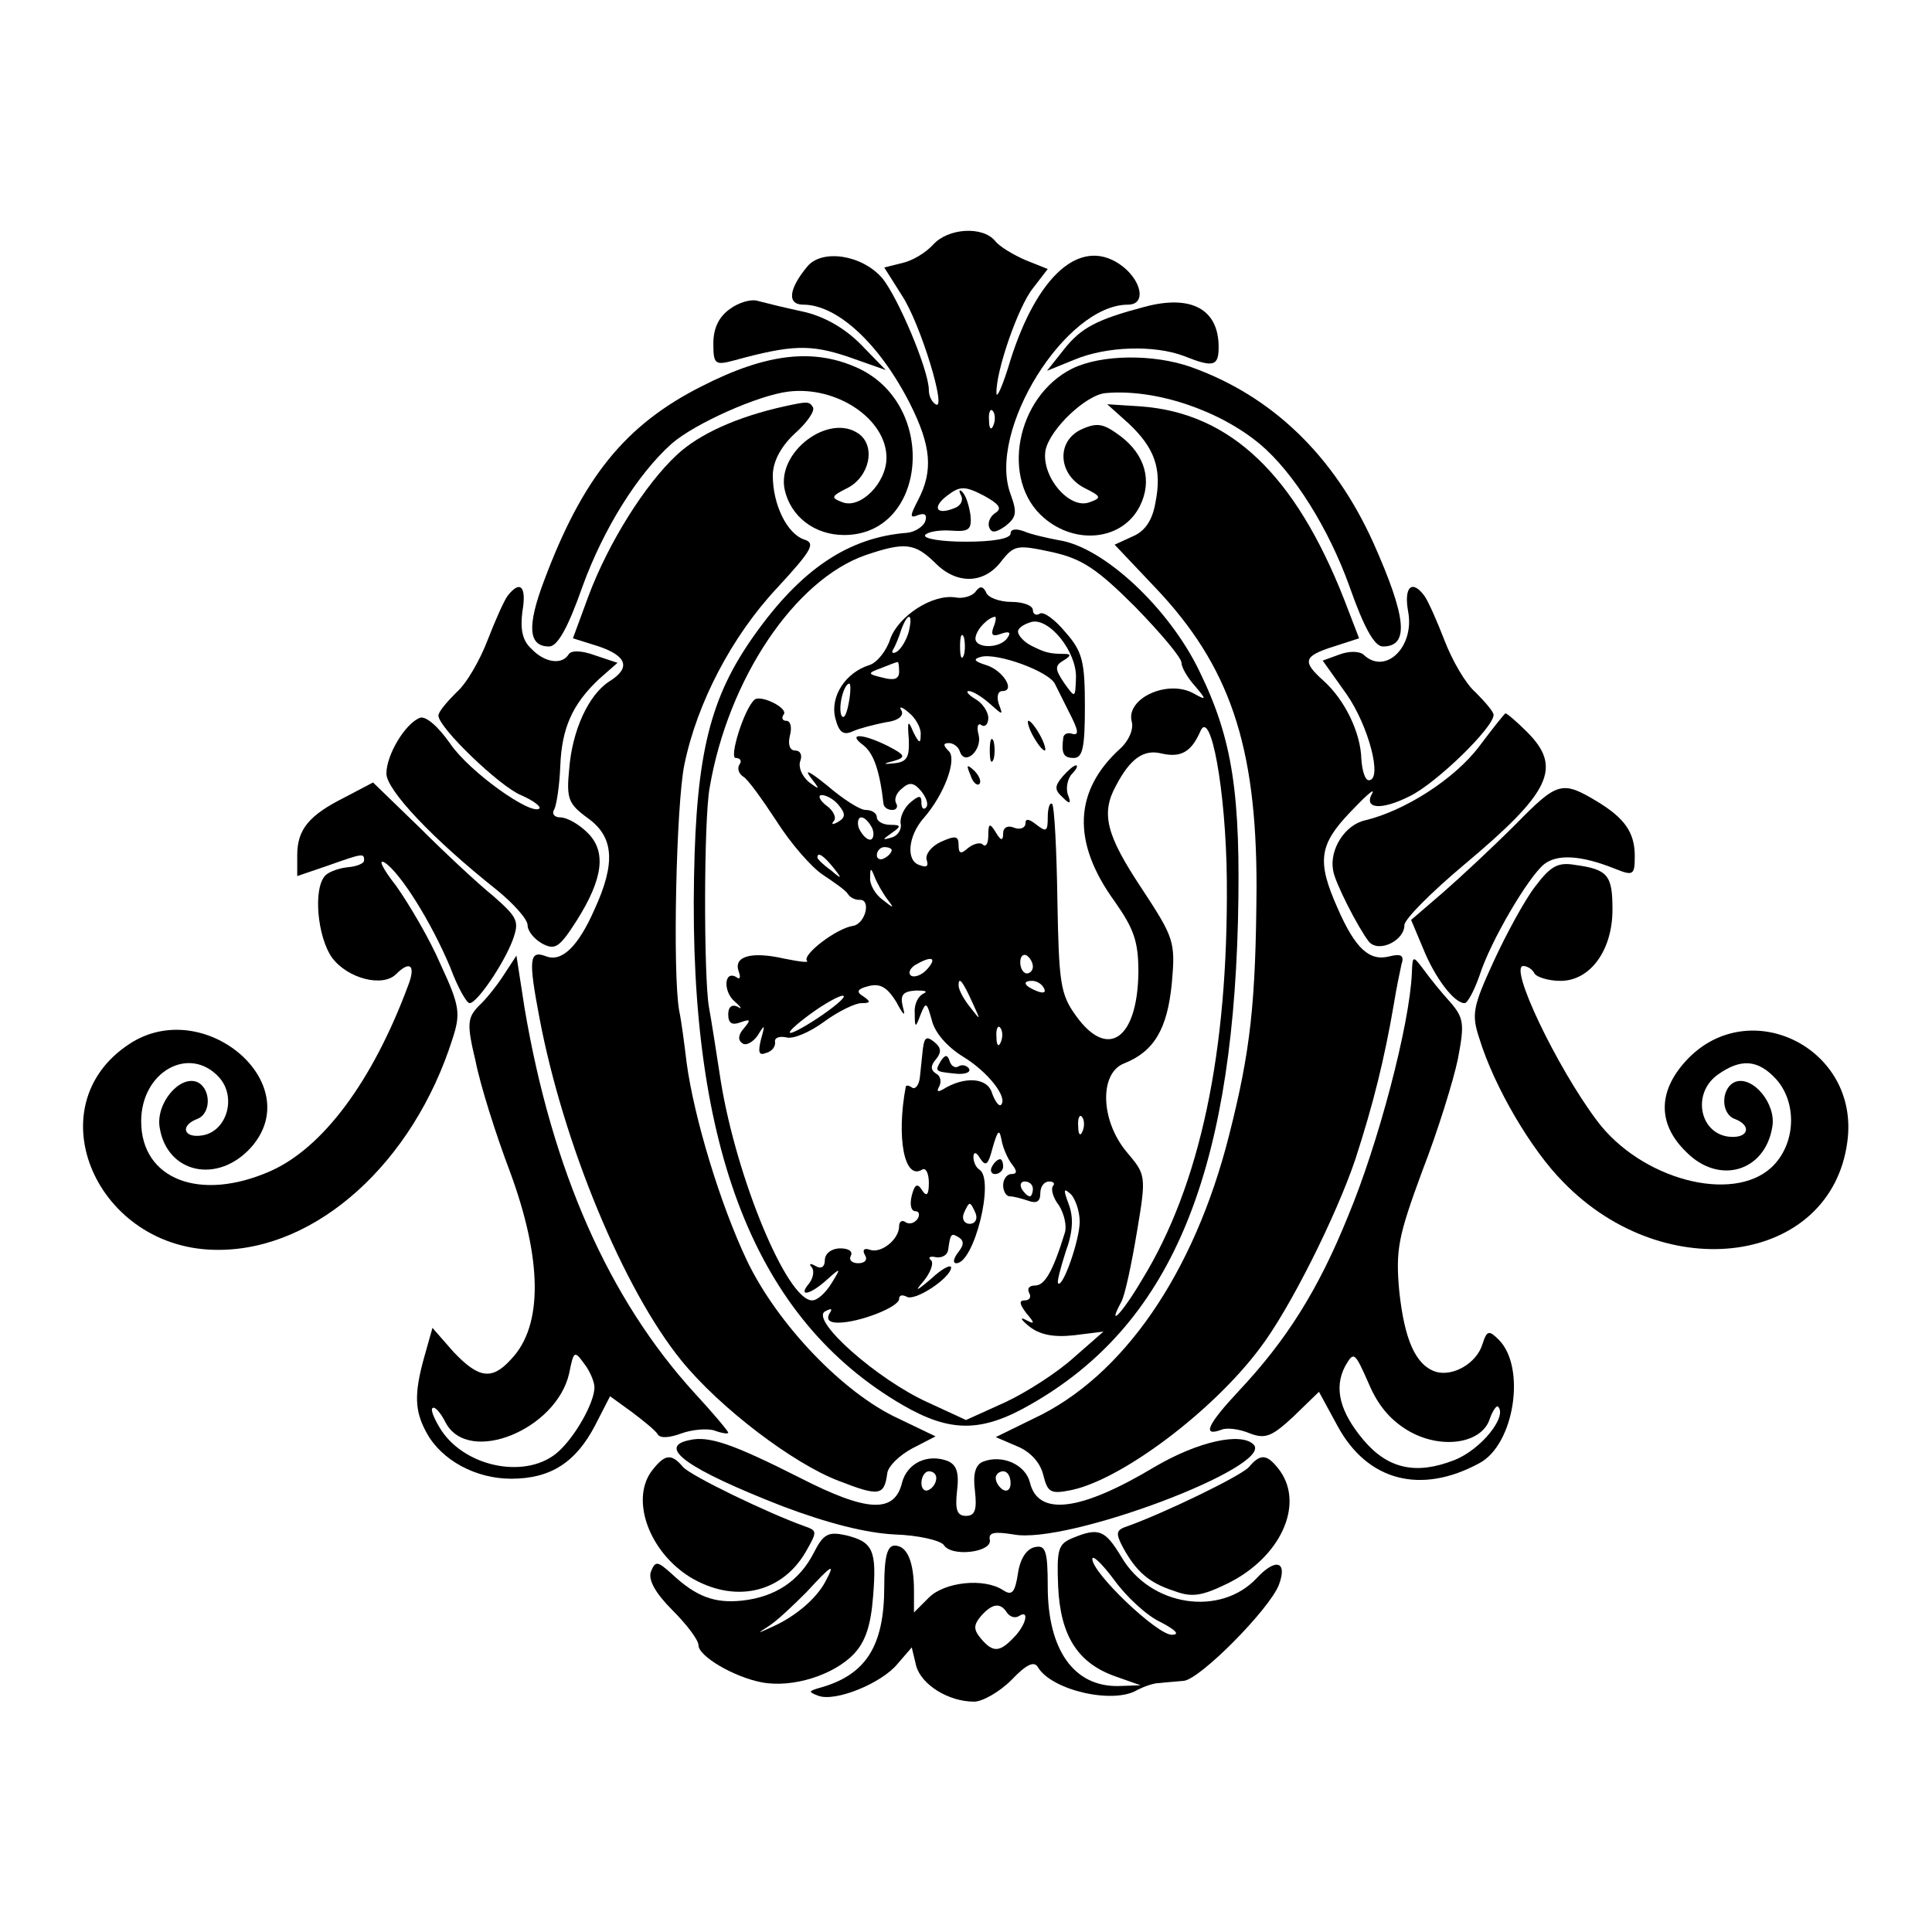
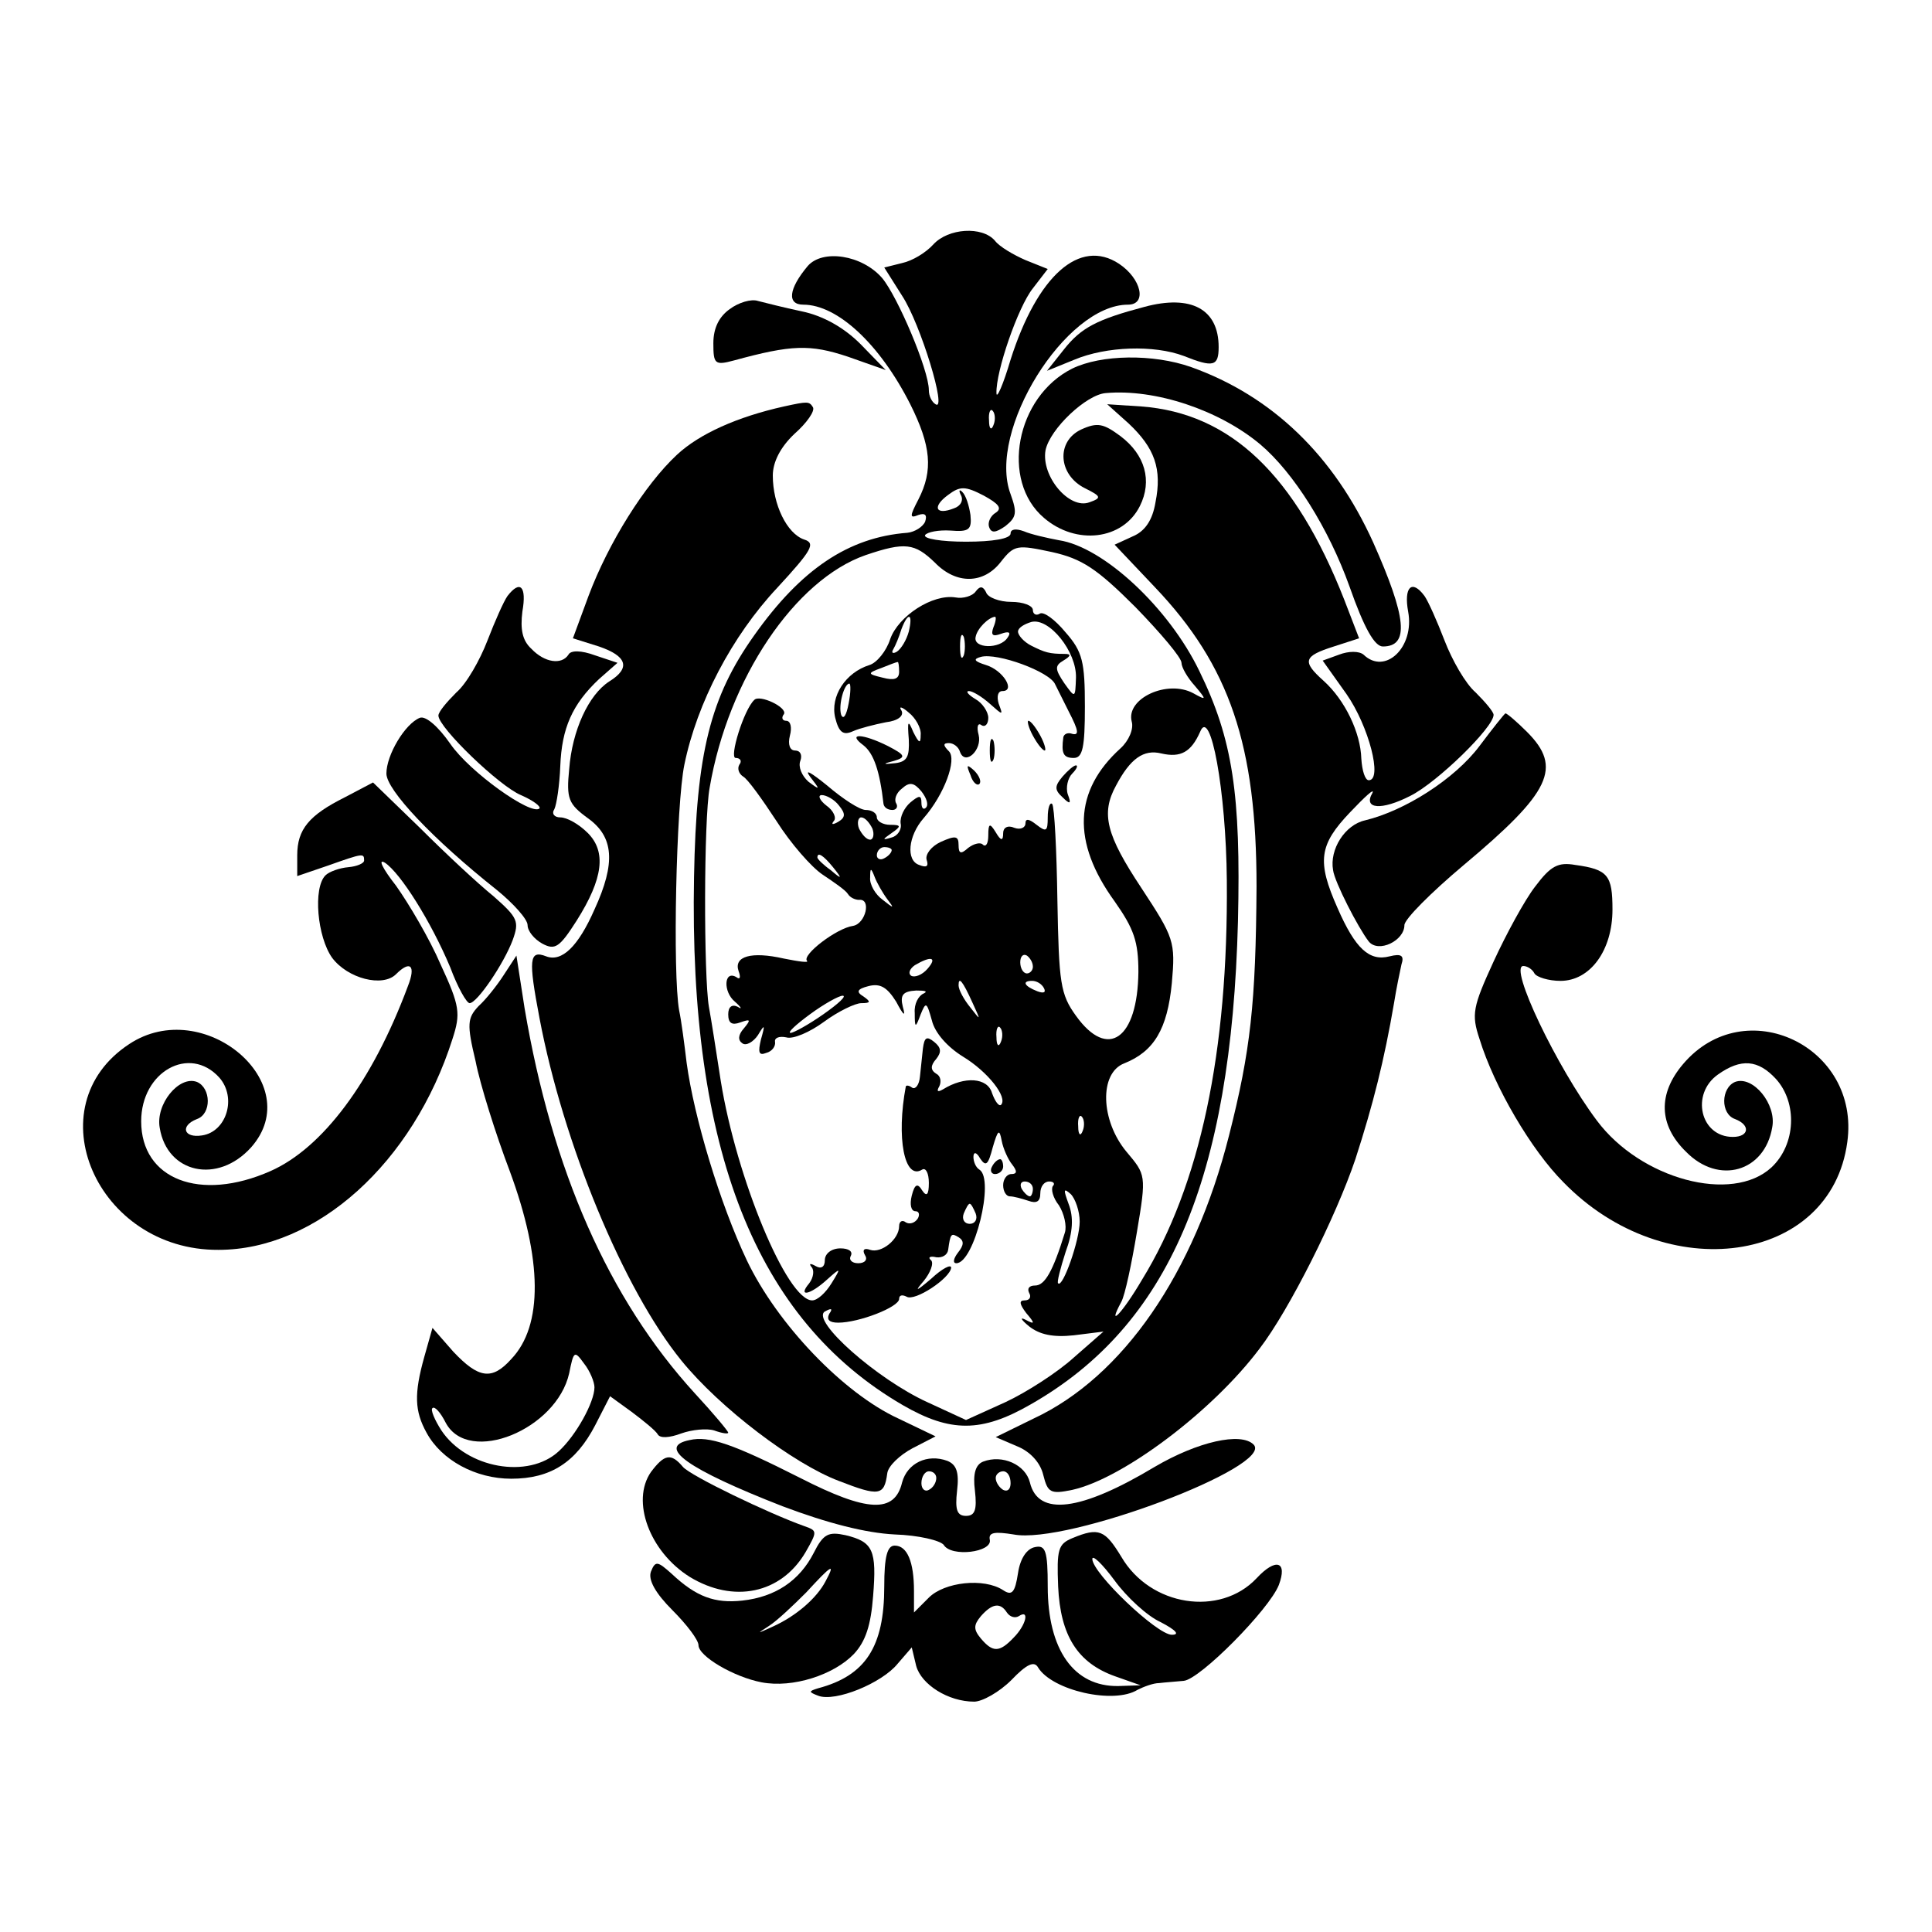
<svg xmlns="http://www.w3.org/2000/svg" version="1.0" width="260pt" height="260pt" viewBox="0 0 260 260" preserveAspectRatio="xMidYMid meet">
  <g transform="translate(0,260) scale(0.1,-0.1)" fill="#000000" stroke="none">
    <path d="M1256 2271 c-10 -11 -28 -22 -42 -25 l-24 -6 24 -38 c25 -38 61 -157 45 -146 -5 3 -9 11 -9 19 0 27 -42 126 -63 151 -27 31 -80 39 -100 16 -26 -31 -28 -52 -6 -52 46 0 103 -53 144 -134 28 -56 31 -89 11 -128 -12 -23 -12 -26 0 -21 9 3 12 0 9 -9 -3 -7 -14 -14 -24 -15 -79 -6 -143 -49 -206 -138 -59 -83 -78 -158 -81 -325 -7 -367 83 -596 281 -711 64 -37 106 -37 172 1 186 106 270 303 279 650 4 171 -7 245 -52 337 -41 85 -129 167 -189 176 -16 3 -38 8 -47 12 -11 4 -18 3 -18 -3 0 -7 -24 -11 -60 -11 -33 0 -58 4 -55 9 3 4 18 7 34 6 25 -2 29 1 27 21 -2 13 -6 26 -11 31 -4 4 -5 2 -2 -4 4 -7 0 -15 -9 -18 -25 -10 -30 2 -8 18 16 12 23 12 48 -1 20 -11 25 -17 16 -23 -7 -4 -11 -13 -9 -19 3 -9 9 -8 22 1 15 12 16 18 7 43 -32 85 74 255 158 255 26 0 18 35 -12 55 -53 35 -110 -16 -146 -129 -10 -34 -19 -54 -19 -45 -1 29 29 116 49 141 l20 26 -30 12 c-16 7 -35 18 -41 26 -17 20 -63 17 -83 -5z m81 -243 c-3 -8 -6 -5 -6 6 -1 11 2 17 5 13 3 -3 4 -12 1 -19z m-79 -185 c29 -30 66 -29 89 1 18 23 22 23 69 13 40 -9 60 -22 112 -74 34 -35 62 -68 62 -75 0 -6 8 -20 18 -31 16 -19 16 -20 -2 -10 -35 19 -91 -7 -83 -38 3 -10 -4 -26 -15 -36 -63 -57 -66 -126 -8 -206 26 -37 32 -54 32 -95 -1 -90 -41 -119 -84 -59 -21 29 -23 44 -25 155 -1 68 -4 126 -7 130 -3 3 -6 -5 -6 -18 0 -19 -2 -20 -15 -10 -10 8 -15 9 -15 2 0 -6 -7 -9 -15 -6 -9 4 -15 0 -15 -7 0 -11 -3 -11 -10 1 -8 13 -10 12 -10 -4 0 -11 -3 -16 -7 -13 -3 4 -12 2 -20 -4 -10 -9 -13 -8 -13 4 0 12 -4 13 -24 4 -13 -6 -21 -17 -19 -24 3 -9 0 -11 -10 -7 -18 6 -15 39 6 63 28 32 45 79 34 90 -8 8 -8 11 0 11 6 0 13 -5 15 -12 7 -19 30 3 25 23 -3 11 -1 17 4 13 5 -3 9 2 9 10 0 8 -8 20 -17 25 -10 6 -14 11 -9 11 5 0 18 -8 28 -17 18 -16 18 -16 12 0 -3 10 -1 17 5 17 18 0 1 28 -22 35 -16 5 -18 8 -7 11 22 6 93 -20 100 -37 4 -8 12 -24 18 -36 14 -27 15 -34 3 -30 -5 1 -9 -1 -10 -5 -3 -22 0 -28 14 -28 12 0 15 14 15 69 0 60 -3 74 -26 100 -14 17 -30 29 -35 25 -5 -3 -9 0 -9 5 0 6 -13 11 -29 11 -16 0 -32 6 -34 13 -4 8 -8 9 -14 1 -4 -6 -17 -10 -27 -8 -31 5 -77 -25 -88 -56 -5 -16 -18 -32 -28 -35 -32 -10 -53 -42 -46 -71 5 -20 11 -24 24 -18 9 4 29 9 44 12 17 2 25 9 21 16 -4 6 1 5 10 -3 9 -7 17 -21 16 -30 0 -12 -2 -12 -10 4 -7 17 -8 15 -6 -10 1 -23 -2 -30 -18 -32 -17 -2 -18 -1 -2 3 17 5 15 8 -8 20 -34 17 -56 18 -33 1 14 -11 22 -35 27 -79 1 -5 6 -8 12 -8 5 0 8 4 5 9 -3 5 0 14 8 20 10 9 16 8 26 -4 7 -9 10 -18 6 -22 -3 -3 -6 -1 -6 7 0 10 -3 10 -15 0 -8 -7 -14 -19 -13 -28 2 -8 -4 -17 -12 -19 -13 -4 -13 -3 0 6 13 9 13 11 -2 11 -10 0 -18 5 -18 10 0 6 -7 10 -15 10 -8 0 -31 15 -52 33 -21 17 -31 23 -23 12 14 -18 14 -19 -2 -7 -9 8 -14 20 -11 28 3 8 0 14 -7 14 -7 0 -10 8 -7 20 3 11 1 20 -5 20 -5 0 -7 4 -3 9 5 9 -33 27 -40 19 -14 -13 -34 -78 -25 -78 6 0 9 -4 5 -9 -3 -5 -1 -12 5 -16 6 -3 26 -31 45 -60 19 -30 47 -62 62 -72 15 -10 31 -21 34 -26 3 -5 10 -8 15 -8 17 2 9 -32 -8 -35 -22 -3 -69 -39 -62 -47 3 -3 -11 -1 -31 3 -44 10 -68 3 -61 -17 3 -8 2 -12 -3 -8 -17 10 -18 -20 -2 -33 9 -8 10 -11 4 -7 -8 4 -13 0 -13 -10 0 -12 5 -15 16 -11 14 5 15 4 5 -8 -8 -9 -8 -16 -2 -20 5 -4 15 2 21 11 9 15 10 15 4 -6 -4 -17 -3 -22 7 -18 8 2 13 9 12 15 -1 5 5 8 15 6 9 -3 32 7 51 21 19 14 42 25 50 25 13 0 13 2 3 9 -10 6 -9 10 7 14 16 4 25 -2 37 -21 10 -19 13 -21 9 -7 -4 16 0 21 18 22 12 0 16 -1 10 -4 -7 -3 -13 -14 -12 -26 0 -21 1 -21 8 -2 7 17 8 17 15 -8 4 -17 21 -36 42 -49 33 -20 61 -55 51 -65 -3 -2 -8 5 -12 16 -6 21 -37 23 -66 5 -7 -4 -9 -3 -5 4 3 6 2 14 -4 17 -8 5 -8 11 0 20 7 9 7 15 -3 23 -10 8 -13 6 -15 -9 -1 -10 -3 -28 -4 -38 -1 -11 -6 -17 -10 -15 -4 3 -8 4 -9 2 -13 -69 -2 -127 22 -112 5 3 9 -5 9 -18 0 -16 -3 -19 -9 -10 -6 10 -10 9 -14 -7 -3 -12 -1 -21 5 -21 5 0 6 -5 3 -10 -4 -6 -11 -8 -16 -5 -5 4 -9 1 -9 -5 0 -18 -24 -37 -39 -32 -8 3 -11 0 -7 -7 4 -6 0 -11 -9 -11 -9 0 -13 5 -10 10 3 6 -3 10 -14 10 -12 0 -21 -7 -21 -16 0 -9 -5 -12 -12 -8 -7 4 -10 4 -6 -1 4 -4 3 -14 -3 -22 -16 -19 1 -16 24 5 19 17 19 16 6 -5 -8 -13 -19 -23 -26 -23 -34 0 -102 165 -123 295 -6 39 -13 84 -16 100 -7 41 -7 252 1 295 25 147 115 280 210 313 53 18 66 16 93 -10z m-35 -93 c-3 -11 -10 -23 -16 -27 -5 -3 -8 -2 -5 3 3 5 8 17 11 27 9 24 16 22 10 -3z m114 6 c-4 -11 -1 -13 10 -9 11 4 14 2 9 -5 -10 -16 -47 -15 -43 1 2 11 17 26 26 27 2 0 1 -7 -2 -14z m111 -68 c-1 -28 -1 -28 -16 -7 -12 18 -13 23 -1 30 10 6 11 9 2 9 -21 0 -27 2 -45 11 -10 5 -18 14 -18 19 0 5 8 10 18 13 24 6 61 -40 60 -75z m-151 30 c-3 -7 -5 -2 -5 12 0 14 2 19 5 13 2 -7 2 -19 0 -25z m-87 -22 c0 -10 -7 -12 -22 -8 -21 5 -21 6 -2 13 10 4 20 8 22 8 1 1 2 -5 2 -13z m-68 -43 c-3 -16 -7 -22 -10 -15 -4 13 4 42 11 42 2 0 2 -12 -1 -27z m509 -238 c2 -231 -36 -410 -114 -537 -27 -46 -48 -67 -28 -30 5 9 14 52 21 94 13 77 12 77 -14 108 -35 42 -37 106 -3 119 40 16 58 46 64 108 5 56 3 61 -41 128 -47 71 -55 100 -34 138 19 36 37 49 61 43 26 -6 40 2 52 29 14 35 35 -79 36 -200z m-522 101 c9 -11 9 -16 -1 -22 -7 -4 -10 -4 -6 1 4 4 0 14 -10 21 -9 7 -12 14 -6 14 6 0 17 -6 23 -14z m45 -31 c3 -8 1 -15 -3 -15 -5 0 -11 7 -15 15 -3 8 -1 15 3 15 5 0 11 -7 15 -15z m26 -29 c0 -3 -4 -8 -10 -11 -5 -3 -10 -1 -10 4 0 6 5 11 10 11 6 0 10 -2 10 -4z m-79 -23 c13 -16 12 -17 -3 -4 -10 7 -18 15 -18 17 0 8 8 3 21 -13z m73 -43 c10 -13 9 -13 -6 -1 -10 7 -18 21 -17 30 0 13 1 14 6 1 3 -8 11 -22 17 -30z m196 -91 c0 -5 -4 -9 -8 -9 -5 0 -9 7 -9 15 0 8 4 12 9 9 4 -3 8 -9 8 -15z m-142 -3 c-7 -8 -17 -12 -22 -9 -4 3 -2 9 5 14 22 13 31 11 17 -5z m61 -46 c11 -24 11 -24 -3 -6 -9 11 -16 24 -16 30 0 12 5 7 19 -24z m96 20 c3 -6 -1 -7 -9 -4 -18 7 -21 14 -7 14 6 0 13 -4 16 -10z m-297 -35 c-20 -14 -40 -25 -44 -25 -5 0 7 11 26 25 19 14 39 25 44 25 6 0 -6 -11 -26 -25z m239 -37 c-3 -8 -6 -5 -6 6 -1 11 2 17 5 13 3 -3 4 -12 1 -19z m110 -120 c-3 -8 -6 -5 -6 6 -1 11 2 17 5 13 3 -3 4 -12 1 -19z m-95 -45 c7 -9 7 -13 -1 -13 -6 0 -11 -7 -11 -15 0 -8 4 -15 9 -15 5 0 16 -3 25 -6 11 -4 16 -1 16 10 0 9 5 16 12 16 6 0 8 -3 5 -6 -3 -4 0 -16 8 -26 7 -11 11 -28 8 -37 -16 -52 -27 -71 -40 -71 -8 0 -11 -4 -8 -10 3 -5 1 -10 -6 -10 -8 0 -7 -5 2 -17 12 -14 12 -16 -1 -9 -8 4 -6 0 5 -9 14 -11 32 -15 60 -12 l40 5 -40 -35 c-22 -20 -64 -47 -92 -60 l-53 -24 -52 24 c-68 31 -157 110 -138 122 9 5 11 4 6 -3 -4 -8 0 -12 12 -12 28 0 82 21 82 32 0 5 4 6 10 3 11 -7 59 25 60 39 0 5 -12 -1 -27 -15 -20 -17 -23 -18 -10 -3 9 11 14 24 10 28 -5 4 -1 6 7 4 8 -1 15 3 16 10 3 22 4 23 14 17 8 -5 7 -11 -1 -21 -6 -8 -7 -14 -2 -14 24 0 52 113 31 126 -5 3 -8 11 -8 17 0 7 4 7 9 -2 8 -12 11 -8 17 15 7 24 9 25 12 9 2 -11 9 -26 14 -32z m28 -33 c0 -5 -2 -10 -4 -10 -3 0 -8 5 -11 10 -3 6 -1 10 4 10 6 0 11 -4 11 -10z m63 -44 c0 -25 -23 -90 -29 -83 -2 1 3 20 10 42 10 27 11 47 4 65 -7 19 -7 22 3 13 6 -6 12 -23 12 -37z m-140 11 c3 -8 -1 -14 -8 -14 -7 0 -11 6 -8 14 3 7 6 13 8 13 2 0 5 -6 8 -13z" />
    <path d="M1390 1610 c6 -11 13 -20 16 -20 2 0 0 9 -6 20 -6 11 -13 20 -16 20 -2 0 0 -9 6 -20z" />
    <path d="M1332 1590 c0 -14 2 -19 5 -12 2 6 2 18 0 25 -3 6 -5 1 -5 -13z" />
    <path d="M1306 1557 c3 -10 9 -15 12 -12 3 3 0 11 -7 18 -10 9 -11 8 -5 -6z" />
    <path d="M1430 1555 c-11 -13 -11 -18 0 -28 10 -10 12 -9 7 4 -3 9 0 22 6 28 6 6 8 11 5 11 -3 0 -11 -7 -18 -15z" />
-     <path d="M1266 1172 c-8 -14 -8 -14 21 -17 12 -1 20 2 17 7 -3 4 -9 6 -14 3 -4 -3 -10 0 -12 7 -3 9 -6 9 -12 0z" />
+     <path d="M1266 1172 z" />
    <path d="M1335 1030 c-3 -5 -1 -10 4 -10 6 0 11 5 11 10 0 6 -2 10 -4 10 -3 0 -8 -4 -11 -10z" />
    <path d="M982 2184 c-14 -10 -22 -25 -22 -46 0 -28 2 -30 28 -23 77 21 102 22 153 5 l51 -18 -34 35 c-22 22 -50 38 -79 44 -24 5 -51 12 -59 14 -9 3 -26 -2 -38 -11z" />
    <path d="M1540 2187 c-64 -17 -85 -28 -108 -57 l-23 -29 37 15 c43 18 107 20 147 5 40 -16 47 -14 47 12 0 51 -37 71 -100 54z" />
-     <path d="M944 2080 c-103 -52 -160 -123 -212 -262 -23 -61 -21 -88 7 -88 11 0 25 24 45 81 28 77 74 151 120 192 31 27 116 65 157 70 65 8 132 -37 132 -89 0 -34 -35 -69 -59 -60 -16 6 -16 8 6 19 30 15 39 56 16 73 -40 29 -111 -24 -100 -75 8 -36 40 -61 80 -61 111 0 127 173 20 224 -60 28 -124 21 -212 -24z" />
    <path d="M1443 2104 c-76 -38 -97 -151 -38 -201 43 -37 106 -30 129 16 17 34 7 69 -26 94 -23 17 -31 19 -53 9 -34 -16 -31 -61 5 -79 22 -11 23 -13 6 -19 -27 -10 -65 35 -59 70 6 29 55 75 81 77 67 6 153 -23 208 -69 45 -38 92 -113 120 -191 20 -57 34 -81 45 -81 36 0 32 39 -13 140 -53 117 -136 197 -245 236 -51 18 -121 17 -160 -2z" />
    <path d="M1055 2053 c-63 -14 -114 -37 -144 -65 -43 -40 -92 -118 -119 -190 l-21 -57 35 -11 c38 -13 43 -29 14 -47 -28 -18 -50 -66 -54 -118 -4 -40 -1 -47 25 -66 35 -25 38 -60 9 -123 -22 -50 -44 -71 -65 -63 -23 9 -24 -4 -9 -83 32 -169 113 -365 191 -461 52 -64 151 -139 212 -162 54 -21 61 -20 65 10 1 10 17 25 34 34 l31 16 -50 24 c-74 34 -163 127 -204 213 -36 76 -71 192 -81 266 -3 25 -7 56 -10 70 -9 50 -4 278 7 331 17 83 64 173 125 238 47 51 52 60 36 65 -23 8 -42 47 -42 86 0 18 10 38 29 56 17 15 28 31 25 36 -5 8 -7 8 -39 1z" />
    <path d="M1519 2030 c35 -33 45 -61 36 -106 -4 -24 -14 -39 -31 -46 l-24 -11 54 -57 c101 -106 137 -213 137 -403 -1 -157 -8 -221 -37 -335 -47 -186 -143 -325 -263 -381 l-51 -25 28 -12 c18 -7 32 -22 36 -39 6 -24 10 -26 39 -20 68 15 189 106 252 190 40 52 103 178 129 255 24 74 39 134 52 210 3 19 8 43 10 52 4 12 0 15 -16 11 -27 -7 -46 10 -70 65 -28 63 -25 85 17 129 20 21 33 33 30 26 -13 -22 12 -24 51 -4 36 18 112 92 112 109 0 4 -11 17 -24 30 -14 12 -32 44 -42 70 -10 26 -22 53 -27 60 -17 23 -28 12 -22 -21 9 -48 -31 -86 -60 -58 -6 5 -20 5 -33 0 l-22 -8 32 -45 c30 -43 49 -116 30 -116 -5 0 -9 13 -10 29 -1 35 -22 79 -51 105 -29 26 -27 33 14 46 l34 11 -20 52 c-66 168 -153 251 -273 260 l-46 3 29 -26z" />
    <path d="M683 1798 c-5 -7 -17 -34 -27 -60 -10 -26 -28 -58 -42 -70 -13 -13 -24 -26 -24 -31 0 -16 82 -95 111 -107 16 -7 27 -15 25 -18 -11 -10 -94 49 -120 87 -16 23 -33 38 -41 35 -20 -8 -45 -50 -45 -75 0 -22 62 -88 149 -157 22 -18 41 -39 41 -47 0 -8 9 -19 20 -25 17 -9 23 -5 46 31 36 57 40 93 15 118 -12 12 -28 21 -37 21 -8 0 -12 5 -8 11 3 6 7 32 8 58 2 51 16 83 52 117 l25 22 -30 10 c-19 7 -33 7 -36 1 -9 -14 -32 -11 -50 8 -12 11 -15 26 -12 50 6 34 -3 43 -20 21z" />
    <path d="M1991 1596 c-33 -44 -100 -87 -154 -100 -27 -6 -48 -39 -43 -67 2 -16 34 -78 48 -96 13 -16 48 1 48 22 0 8 36 44 80 81 117 98 133 131 85 179 -14 14 -27 25 -29 25 -1 0 -17 -20 -35 -44z" />
    <path d="M464 1527 c-48 -24 -64 -43 -64 -78 l0 -28 41 14 c48 17 49 17 49 7 0 -4 -10 -8 -21 -9 -12 -1 -26 -6 -31 -11 -17 -17 -11 -83 9 -111 21 -28 68 -40 86 -22 19 19 27 12 16 -16 -48 -129 -115 -218 -185 -249 -95 -42 -174 -11 -174 67 0 67 65 103 105 59 24 -27 10 -73 -23 -78 -25 -4 -30 13 -7 22 20 7 19 42 0 50 -24 9 -56 -30 -50 -62 10 -61 78 -76 123 -26 76 86 -64 205 -164 139 -128 -84 -44 -278 120 -277 132 0 262 117 315 284 11 34 10 44 -16 100 -15 35 -43 82 -60 106 -18 23 -25 37 -15 31 21 -14 62 -79 88 -141 10 -27 22 -48 26 -48 10 0 46 53 58 85 9 25 7 30 -26 59 -21 17 -65 58 -99 92 l-63 61 -38 -20z" />
-     <path d="M2040 1491 c-31 -31 -75 -72 -98 -92 l-43 -37 16 -38 c16 -40 42 -74 56 -74 4 0 13 17 20 37 15 47 66 133 87 150 18 14 50 12 95 -6 25 -10 27 -9 27 17 0 32 -14 51 -50 73 -48 29 -54 27 -110 -30z" />
    <path d="M2066 1407 c-14 -18 -39 -64 -56 -101 -28 -61 -30 -71 -19 -104 20 -65 70 -150 113 -193 138 -142 360 -110 382 54 18 129 -138 203 -221 105 -34 -40 -33 -82 4 -118 44 -45 106 -27 116 33 6 31 -26 70 -50 61 -19 -8 -20 -43 0 -50 21 -8 19 -24 -3 -24 -44 0 -57 58 -20 84 31 22 54 20 78 -6 29 -32 27 -88 -6 -119 -53 -49 -176 -16 -235 63 -54 72 -119 208 -99 208 5 0 12 -4 15 -10 3 -5 19 -10 35 -10 40 0 70 41 70 96 0 46 -6 54 -50 60 -23 4 -33 -1 -54 -29z" />
    <path d="M678 1288 c-9 -14 -24 -33 -34 -42 -15 -16 -16 -24 -4 -74 6 -31 27 -98 46 -148 44 -119 45 -208 2 -253 -26 -29 -44 -26 -78 10 l-28 32 -11 -39 c-14 -50 -13 -73 3 -102 20 -37 66 -62 114 -62 53 0 87 22 113 72 l20 39 29 -21 c16 -12 32 -25 35 -30 3 -6 16 -5 32 1 14 5 34 7 44 4 11 -4 19 -5 19 -3 0 2 -20 26 -45 53 -116 127 -192 300 -229 518 l-11 71 -17 -26z m122 -555 c0 -20 -25 -65 -48 -86 -41 -38 -124 -23 -158 28 -9 14 -15 28 -12 30 3 3 11 -6 18 -20 31 -57 149 -9 166 67 6 30 7 31 20 13 8 -10 14 -25 14 -32z" />
-     <path d="M1900 1290 c-3 -69 -45 -229 -86 -327 -40 -99 -83 -167 -147 -235 -42 -45 -50 -62 -23 -52 7 3 24 1 38 -5 21 -8 30 -4 59 23 l34 33 25 -46 c40 -74 112 -93 191 -50 47 25 63 129 26 166 -13 13 -16 13 -22 -6 -8 -26 -40 -44 -63 -37 -27 9 -42 43 -49 109 -5 56 -1 74 31 161 21 54 42 122 48 151 9 47 8 55 -10 76 -12 13 -28 33 -36 44 -15 20 -15 19 -16 -5z m-2 -617 c44 -24 97 -15 107 18 4 11 9 18 11 16 13 -13 -23 -58 -59 -72 -51 -20 -89 -12 -122 27 -32 38 -40 70 -25 99 12 21 13 20 32 -23 13 -31 31 -51 56 -65z" />
    <path d="M928 662 c-45 -9 -3 -39 125 -89 61 -23 112 -36 151 -38 32 -1 61 -8 66 -14 10 -17 66 -10 62 7 -2 10 7 11 32 7 72 -14 352 92 323 121 -17 17 -75 4 -133 -30 -100 -60 -157 -67 -168 -21 -6 24 -37 38 -63 28 -10 -4 -14 -16 -11 -39 3 -26 0 -34 -12 -34 -12 0 -15 8 -12 34 3 25 -1 35 -13 40 -27 10 -54 -3 -61 -29 -10 -42 -47 -40 -137 6 -91 46 -123 57 -149 51z m332 -51 c0 -6 -4 -13 -10 -16 -5 -3 -10 1 -10 9 0 9 5 16 10 16 6 0 10 -4 10 -9z m100 -7 c0 -8 -4 -12 -10 -9 -5 3 -10 10 -10 16 0 5 5 9 10 9 6 0 10 -7 10 -16z" />
    <path d="M876 619 c-27 -39 -2 -107 52 -141 59 -36 123 -23 156 33 16 28 16 29 -1 35 -48 17 -154 68 -164 80 -16 19 -25 17 -43 -7z" />
-     <path d="M1681 626 c-10 -12 -116 -63 -164 -80 -15 -5 -16 -9 -6 -28 18 -33 35 -48 69 -59 24 -9 37 -7 72 10 71 35 103 105 71 151 -17 23 -26 25 -42 6z" />
    <path d="M1095 510 c-19 -37 -51 -59 -96 -64 -37 -4 -62 5 -95 36 -19 17 -22 18 -28 3 -4 -11 6 -29 29 -52 19 -19 35 -40 35 -47 0 -15 48 -43 85 -50 42 -8 97 10 124 38 16 17 23 39 26 78 5 62 0 73 -37 82 -23 5 -30 2 -43 -24z m16 -38 c-12 -23 -40 -47 -71 -61 -22 -10 -22 -10 -5 1 11 7 33 28 50 45 34 37 40 41 26 15z" />
    <path d="M1443 530 c-19 -8 -21 -15 -19 -65 3 -66 26 -103 77 -121 l34 -12 -30 -1 c-60 -1 -95 49 -95 134 0 48 -3 56 -17 53 -11 -2 -20 -15 -23 -35 -4 -26 -8 -31 -20 -23 -26 17 -79 11 -100 -10 l-20 -20 0 29 c0 39 -9 61 -26 61 -10 0 -14 -15 -14 -55 0 -81 -25 -120 -89 -137 -13 -4 -13 -5 0 -10 23 -9 86 17 107 43 l19 22 6 -25 c7 -25 43 -48 78 -48 11 0 34 13 50 29 21 22 31 26 36 17 19 -31 102 -50 134 -30 8 4 21 9 29 9 8 1 23 2 33 3 22 2 115 96 128 129 12 32 -4 37 -30 9 -49 -52 -143 -38 -182 29 -22 36 -30 40 -66 25z m119 -113 c21 -11 26 -17 15 -17 -20 0 -107 83 -107 102 0 6 13 -6 30 -29 16 -22 44 -48 62 -56z m-207 13 c4 -6 11 -8 16 -5 15 10 10 -12 -7 -29 -19 -20 -28 -20 -44 -1 -10 12 -10 18 0 30 15 17 26 19 35 5z" />
  </g>
</svg>